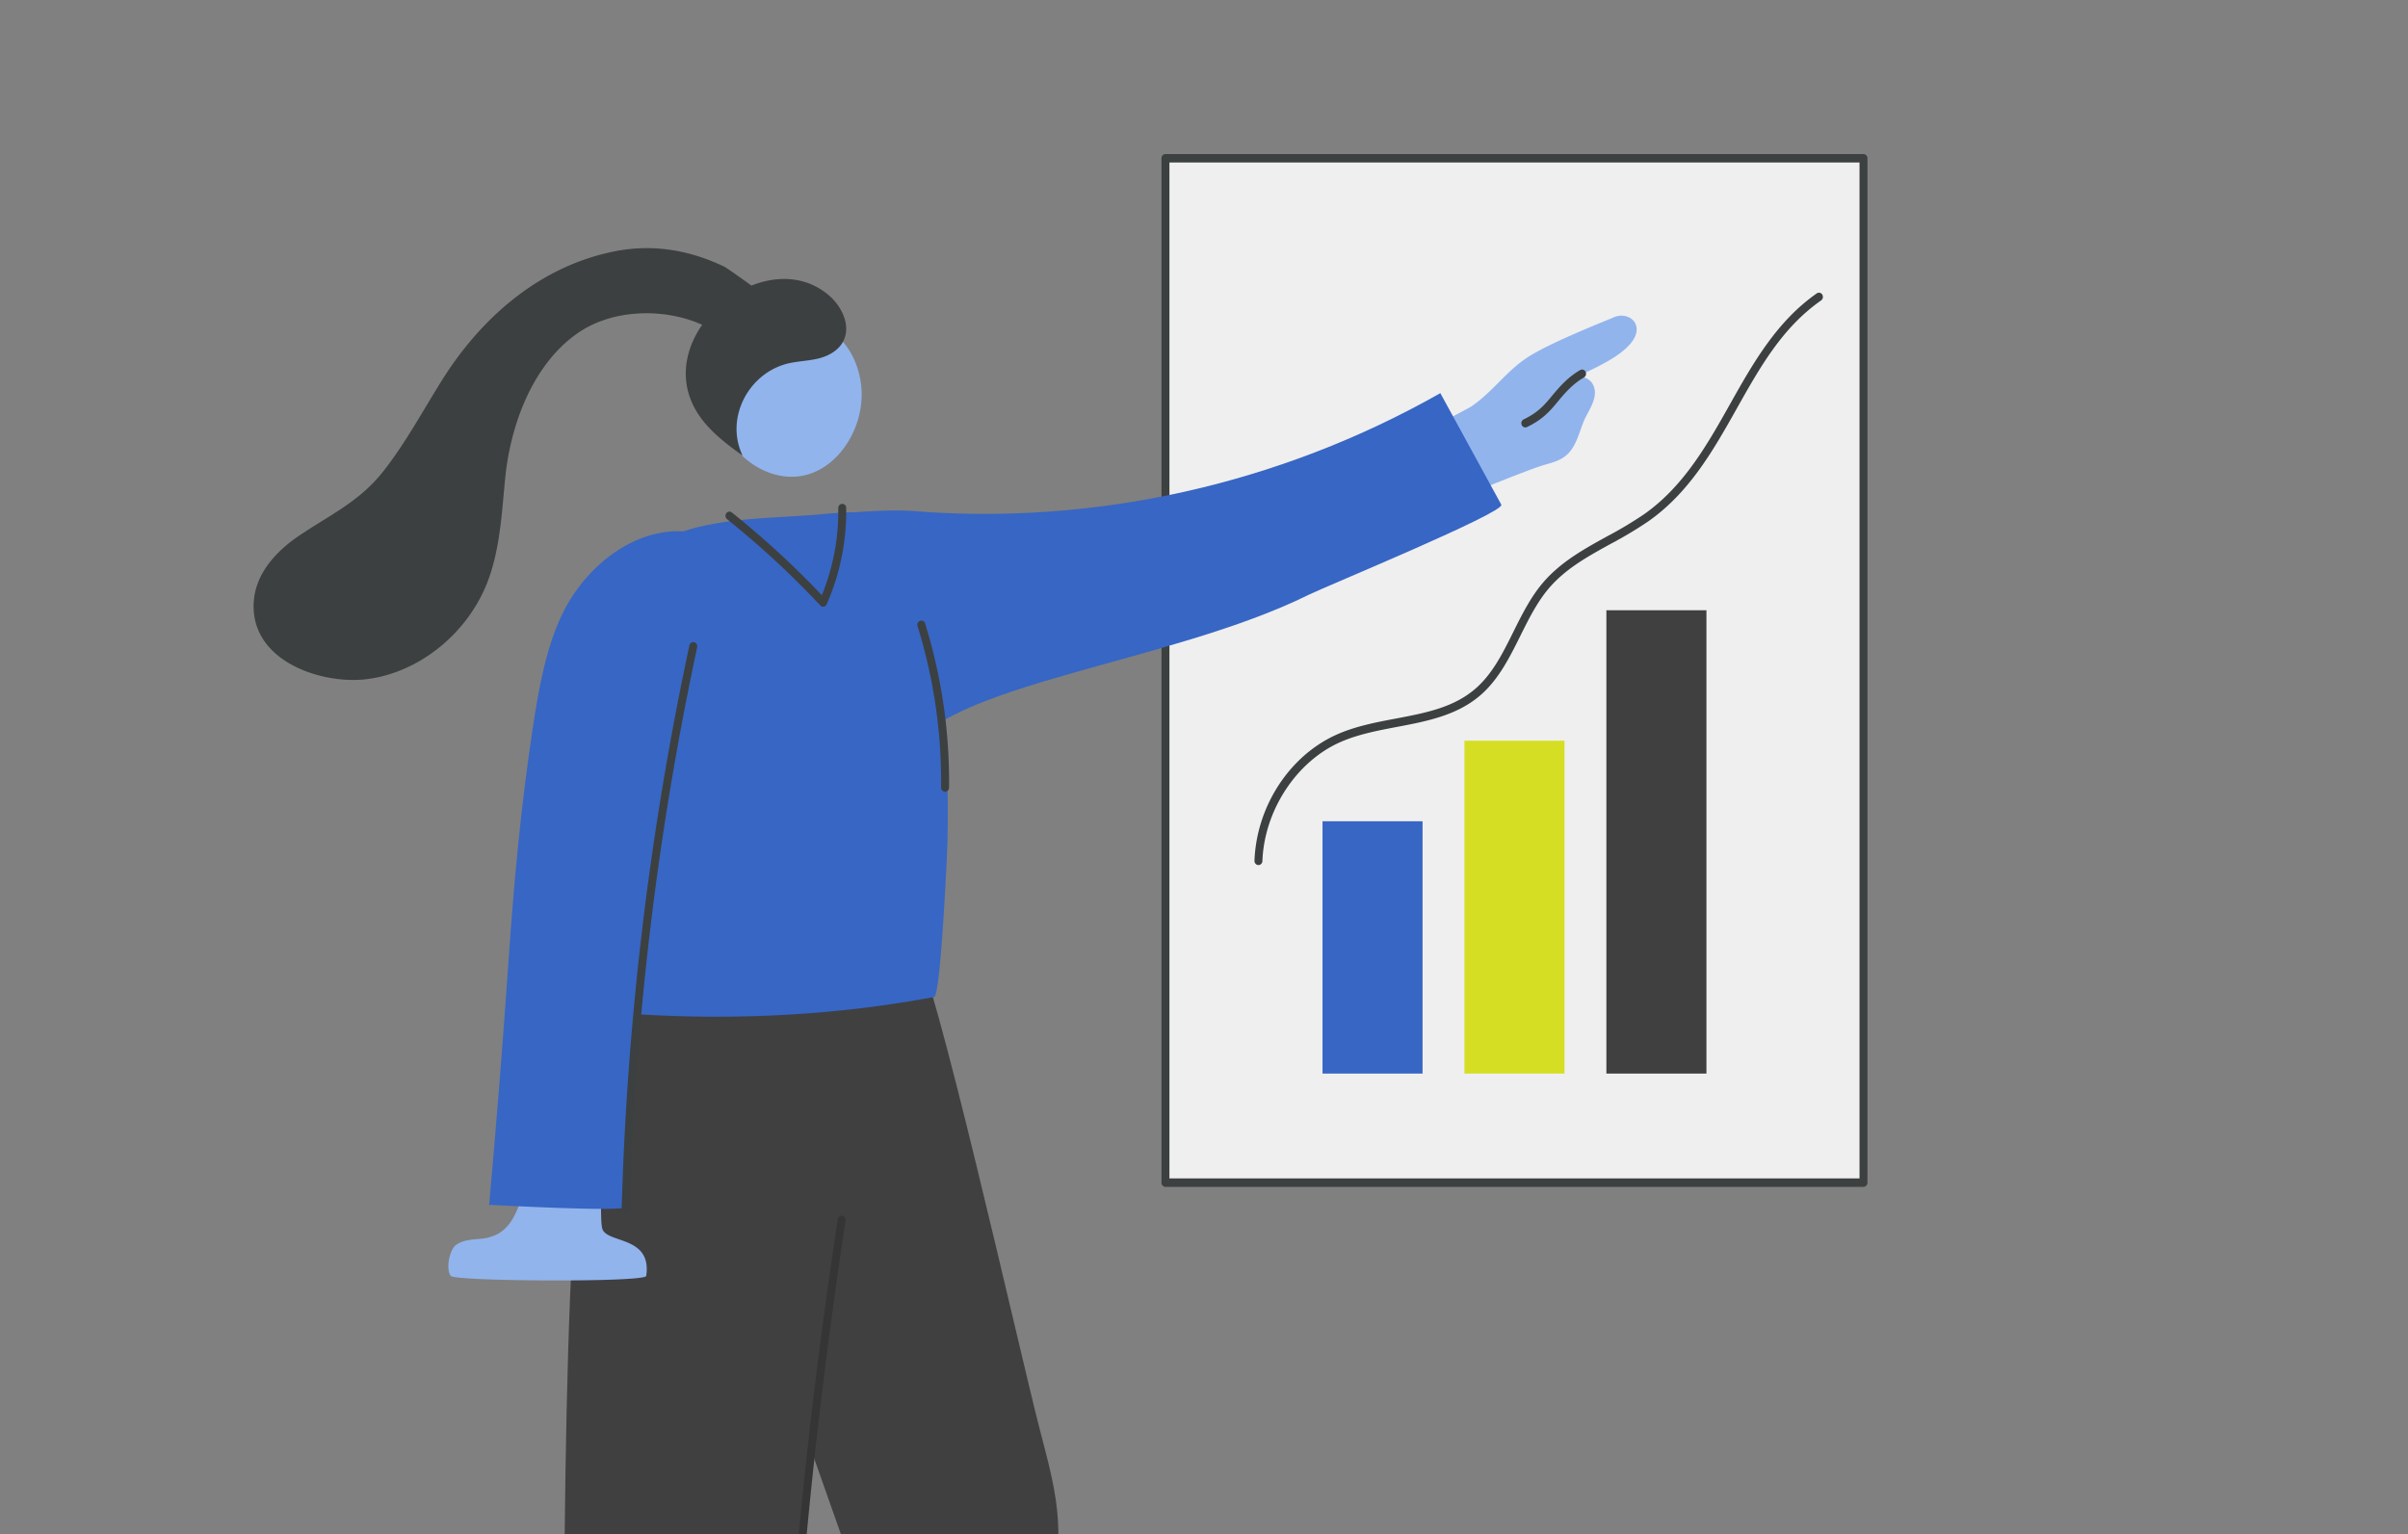
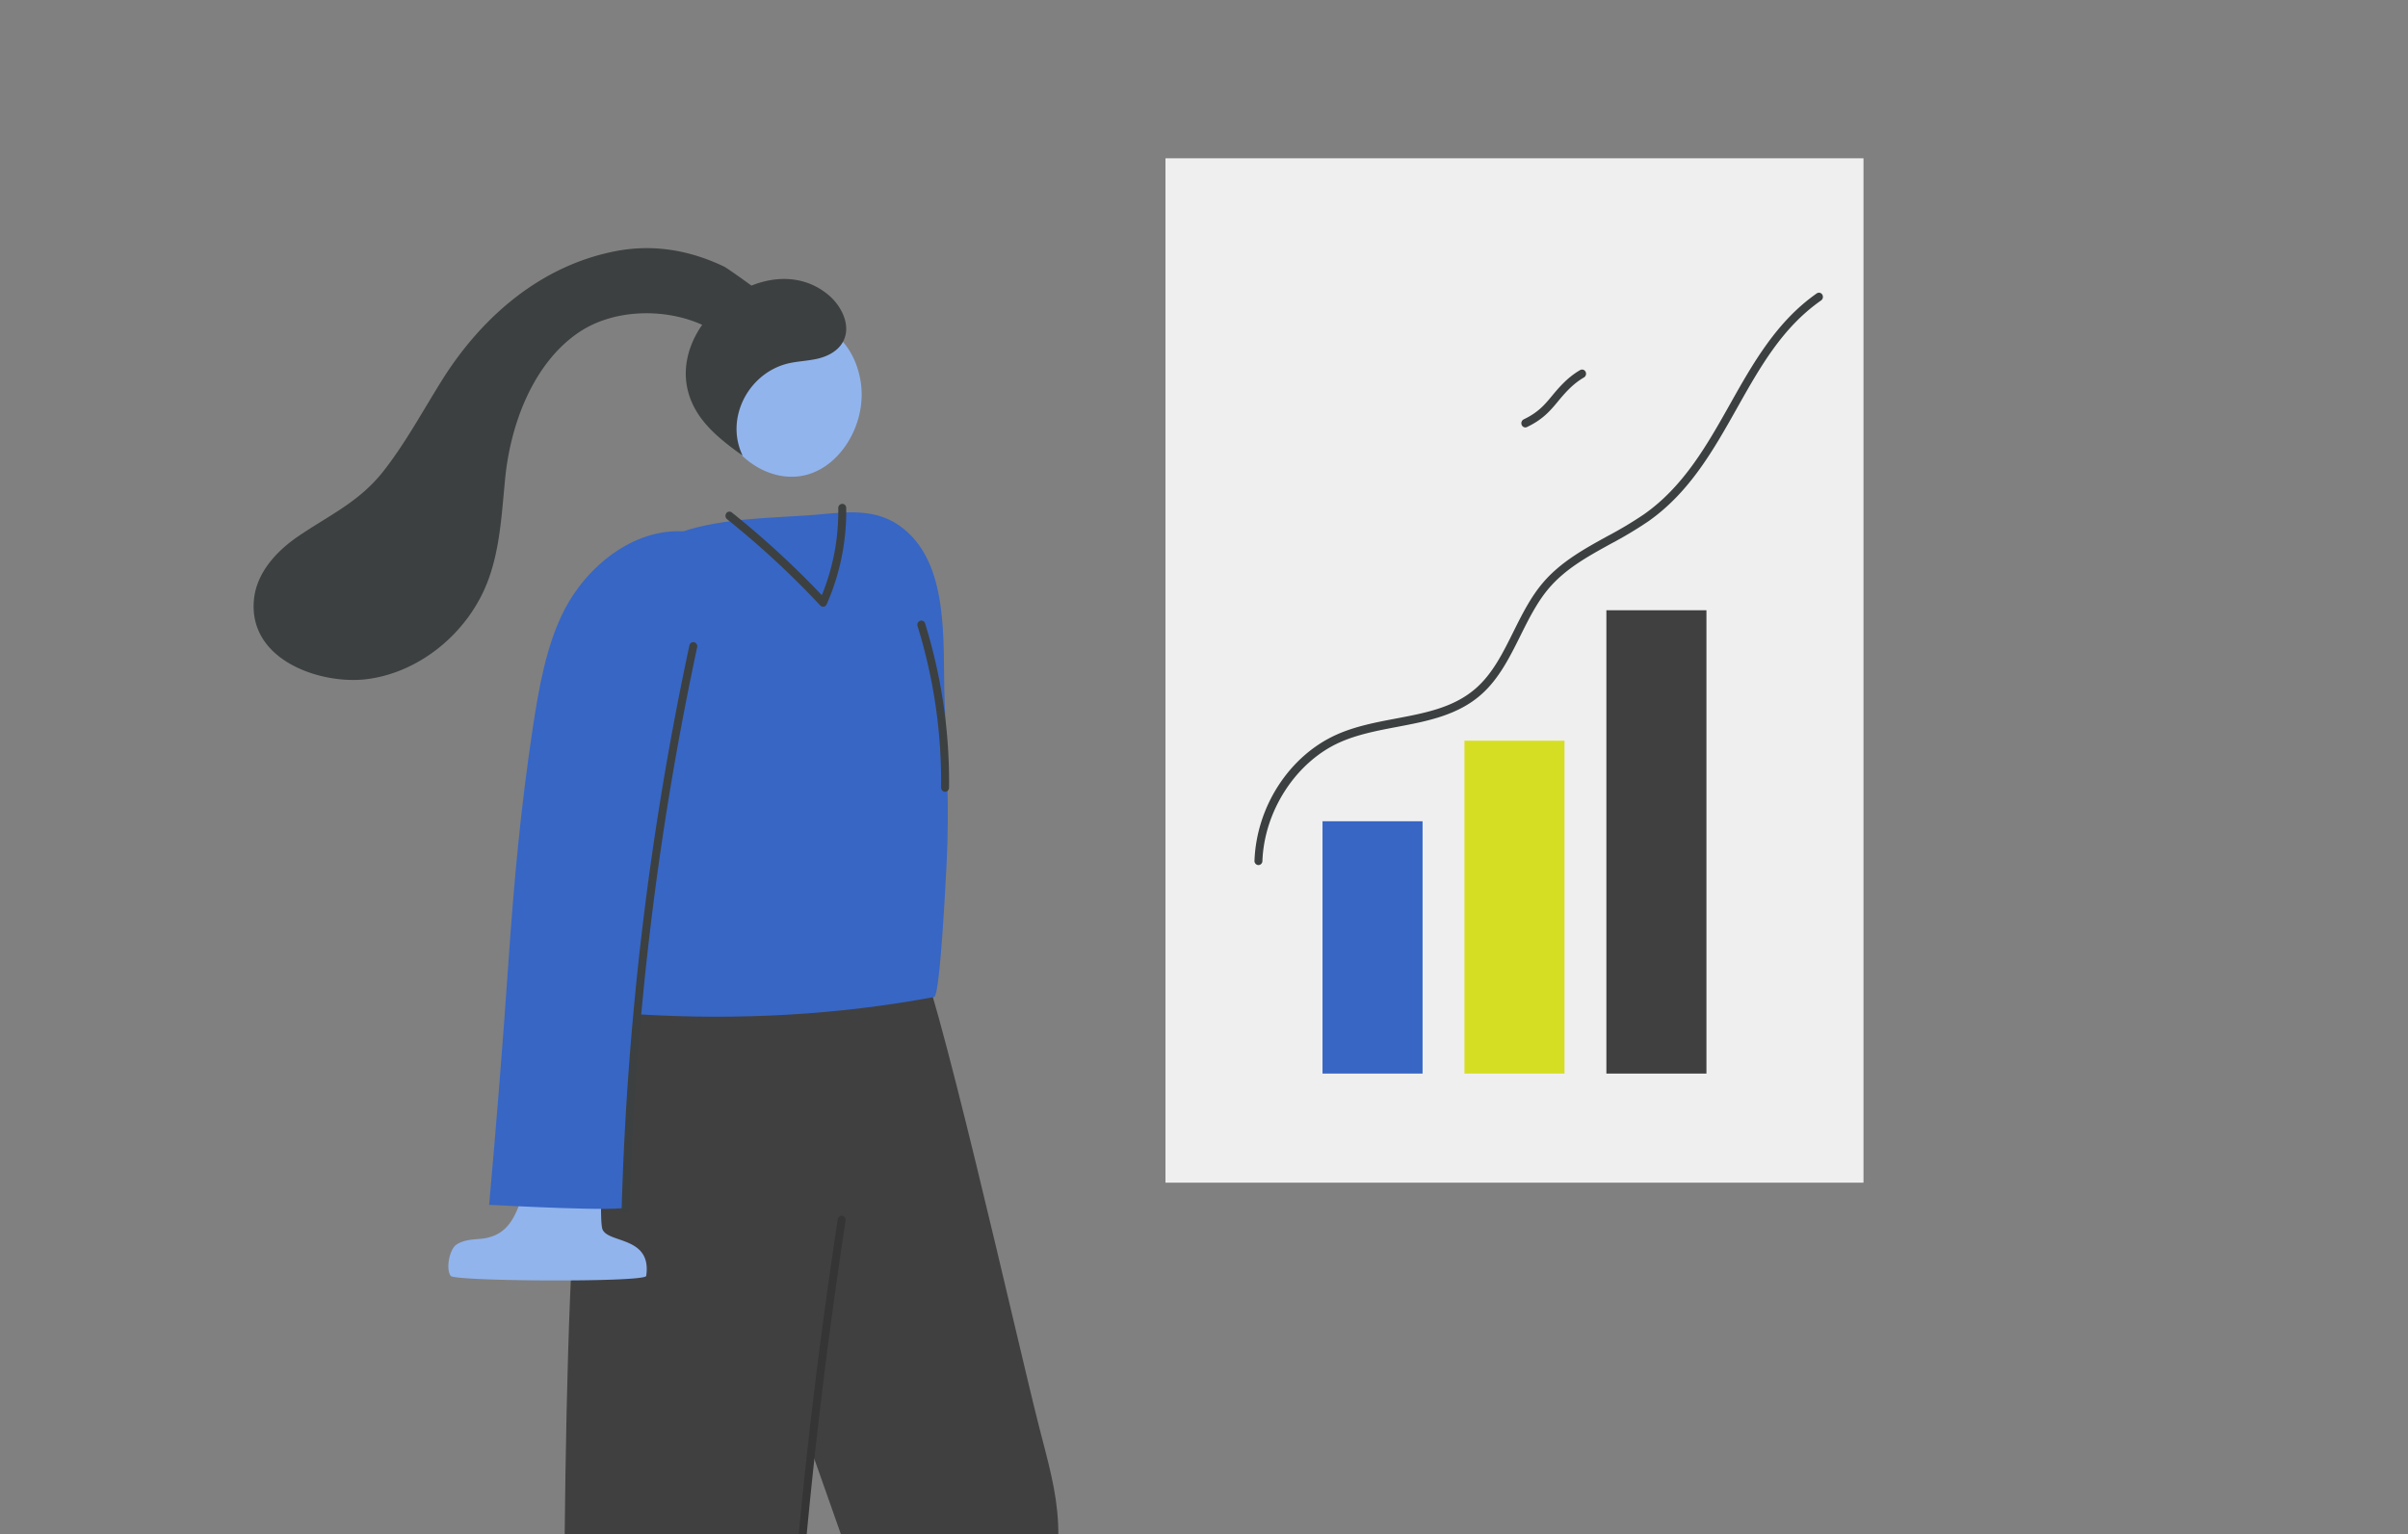
<svg xmlns="http://www.w3.org/2000/svg" width="1241" height="791" viewBox="0 0 1241 791">
  <rect x="0" y="0" width="1241" height="791" fill="#808080" stroke="none" />
  <defs>
    <style>.a{fill:#fff;}.b{clip-path:url(#a);}.c{fill:#efefef;}.d{fill:#3766c4;}.e{fill:#d6de23;}.f{fill:#404041;}.g{fill:#3c4040;}.h{fill:#353535;}.i{fill:#91b4ed;}</style>
    <clipPath id="a">
      <rect class="a" width="1241" height="791" transform="translate(-79.273 2602.961)" />
    </clipPath>
  </defs>
  <g class="b" transform="translate(79.273 -2602.961)">
    <g transform="translate(51.435 2682.385)">
      <g transform="translate(467.888)">
        <g transform="translate(0)">
          <rect class="c" width="359.737" height="528.051" transform="translate(2.043 2.174)" />
          <g transform="translate(82.984 235.156)">
            <rect class="d" width="51.562" height="130.07" transform="translate(0 108.77)" />
            <rect class="e" width="51.562" height="171.598" transform="translate(73.147 67.242)" />
            <rect class="f" width="51.563" height="238.84" transform="translate(146.293)" />
          </g>
          <path class="g" d="M1548.991,896.179c.027,0,.054,0,.081,0a2.1,2.1,0,0,0,2.041-2.086c.958-25.952,17.355-51.106,39.868-61.173,9.211-4.121,19.565-6.082,29.58-7.984,15.355-2.91,31.229-5.921,43.435-16.781,9.084-8.08,14.663-19.307,20.056-30.159,4.228-8.5,8.594-17.288,14.578-24.354,8.643-10.195,20.023-16.462,32.069-23.1a207.711,207.711,0,0,0,19.274-11.542c21.306-14.942,33.656-36.9,45.6-58.135,12.082-21.5,23.5-41.8,43.488-55.764a2.258,2.258,0,0,0,.584-3.007,1.975,1.975,0,0,0-2.828-.623c-20.769,14.512-32.957,36.195-44.75,57.163-11.7,20.819-23.809,42.345-44.333,56.743a205.1,205.1,0,0,1-18.907,11.308c-11.844,6.522-24.086,13.263-33.225,24.047-6.33,7.468-10.817,16.5-15.157,25.229-5.452,10.968-10.6,21.326-19.061,28.86-11.375,10.117-26.028,12.9-41.536,15.836-10.233,1.94-20.817,3.947-30.448,8.255-24.3,10.866-41.329,36.991-42.367,65.007A2.123,2.123,0,0,0,1548.991,896.179Z" transform="translate(-1499.109 -529.66)" />
-           <path class="g" d="M1896.353,560.857V1088.91a2.111,2.111,0,0,1-2.043,2.172H1534.574a2.112,2.112,0,0,1-2.043-2.172V560.857a2.112,2.112,0,0,1,2.043-2.172H1894.31A2.111,2.111,0,0,1,1896.353,560.857Zm-4.084,2.172H1536.617v523.71h355.651Z" transform="translate(-1532.531 -558.685)" />
        </g>
      </g>
      <g transform="translate(100.367 83.274)">
        <g transform="translate(0 1.558)">
          <g transform="translate(59.511 315.183)">
            <path class="e" d="M1900.566,1200a48.439,48.439,0,0,0,8.643,4.651c5.576,2.3,11.607,3.589,16.6,7.092s8.745,10.216,6.657,16.174c-2.731,7.793-20.347,8.538-20.347,8.538l-99.059.042s-2.438-20.285-1.442-34.5c2.193-31.323,6.142-61.23,14.525-91.883,10.118-.089,59.257,8.075,59.257,8.075s-6.143,17.934-7.344,23.378a58.109,58.109,0,0,0,.748,28.228A54.94,54.94,0,0,0,1900.566,1200Z" transform="translate(-1702.775 -581.552)" />
            <path class="f" d="M2039.755,1168.835c-18.615,62.239-37.718,164.015-48.465,210.406-17.648,4.707-61.527,1.922-89.99-.82q-.247,4.587-.494,9.269c-30.578,6.217-103.277,2.11-103.374-3.348-1.949-109.667-3.872-374.978,6-465.446,2.041-18.724,4.8-68.86,27.58-104.565,6.088-9.543,132.508-27.871,145.013-11.641,10.582,13.733,53.486,205.471,64.624,249.045C2050.458,1090.13,2057.627,1109.071,2039.755,1168.835Zm-98.429-53.558s-7.316-20.627-17.857-50.636c-6.285,57.739-10.466,110.567-15.118,187.661C1924.093,1184.932,1941.326,1115.277,1941.326,1115.277Z" transform="translate(-1795.858 -796.23)" />
            <path class="h" d="M1906.135,883.717a2.06,2.06,0,0,0-2.34,1.8c-21.288,140.976-26.6,234.28-33.318,352.406-1.627,28.544-3.335,58.616-5.374,91.245a2.127,2.127,0,0,0,1.9,2.307.947.947,0,0,0,.139.007,2.1,2.1,0,0,0,2.033-2.031c2.043-32.635,3.753-62.712,5.378-91.262,6.714-118.008,12.019-211.222,33.274-351.981A2.151,2.151,0,0,0,1906.135,883.717Z" transform="translate(-1762.641 -736.413)" />
            <g transform="translate(106.528 635.513)">
              <path class="g" d="M1877.719,1179.327c-22.183,0-44.379-.453-66.421-1.357a2.121,2.121,0,0,1-1.96-2.256,2.028,2.028,0,0,1,2.119-2.086c40.746,1.679,82.044,1.791,122.751.367h.07a2.179,2.179,0,0,1,.07,4.343C1915.558,1178.994,1896.644,1179.327,1877.719,1179.327Z" transform="translate(-1809.336 -1173.624)" />
            </g>
            <g transform="translate(5.911 534.772)">
              <path class="e" d="M1962.922,1182.632a17.481,17.481,0,0,0,1.706,7.7c2.4,4.453,7.745,7.8,12,10.222,16.617,9.457,13.847,33.049,13.847,33.049H1883.252s-1.723-17.416,7.8-28.566c5.244-6.138,12-8.4,12.3-18.19.688-22.73,0-72.521,0-72.521l59.953,1.709C1961.88,1115.952,1962.886,1181.665,1962.922,1182.632Z" transform="translate(-1879.899 -1113.437)" />
              <path class="g" d="M1986.963,1206.354a44.71,44.71,0,0,0-8.877-7.839c-4.006-2.918-7.469-5.434-9.712-10.328-2.464-5.389-1.822-29.41-1.358-46.949.288-10.779.536-20.083.213-25.406a2.046,2.046,0,1,0-4.074.283c.309,5.112.05,14.773-.22,25-.665,24.959-.928,43.081,1.771,48.974a23.179,23.179,0,0,0,2.955,4.825,76.1,76.1,0,0,0-31.969-4.949c-19.98,1.312-39.467,10.791-53.465,25.993a2.27,2.27,0,0,0,.032,3.072,1.955,1.955,0,0,0,1.427.621,1.994,1.994,0,0,0,1.46-.65,76.774,76.774,0,0,1,50.8-24.7c19.553-1.222,40.68,6.385,50.178,18.244a2.1,2.1,0,0,0,.521.463c3.394,5.458,4.317,11.138,3.943,21.477a2.122,2.122,0,0,0,1.959,2.257h.083a2.1,2.1,0,0,0,2.037-2.089C1995.1,1222.626,1994.025,1214.952,1986.963,1206.354Z" transform="translate(-1881.643 -1113.799)" />
            </g>
          </g>
          <g transform="translate(137.97)">
            <path class="i" d="M1891.572,609.6c18.152-2.984,38.192,6.418,42.663,31.037,3.844,21.176-9.32,44.226-28,49.012s-39.751-9.491-44.812-30.358C1854.469,630.59,1871.913,612.827,1891.572,609.6Z" transform="translate(-1859.867 -609.062)" />
          </g>
          <g transform="translate(0 99.855)">
            <path class="i" d="M2009.314,903.006c-1.826-4-.019-35.76-.019-35.76l-40.393-1.333s-1.309,20.74-2.2,23.225c-2.958,8.275-6.583,14.226-13.419,17a24.4,24.4,0,0,1-7.133,1.617c-4.224.362-8.686.576-12.247,3.019s-5.506,12.579-2.852,16.092c2.121,2.805,100.226,3.4,100.727,0C2034.776,906.458,2012.568,910.136,2009.314,903.006Z" transform="translate(-1929.82 -533.243)" />
            <path class="d" d="M2066.565,765.176c-1.135-29.441,3.242-71.78-23.71-90.25-14.1-9.659-30.681-6.123-46.509-5.027-20.088,1.389-44.432,1.612-64.485,8.256l-.2-.012c-25.256-1.291-49.436,17.572-61.381,41.149-9.061,17.882-12.928,40.174-15.963,60.228-6.3,41.668-9.685,79.445-12.591,121.462-2.993,43.266-6.3,84.164-9.892,124.333.9,0,71.019,3.986,71.048.954.3-33.593,2.044-66.585,5.013-99.2,52.086,3.257,103.752.384,153.269-8.869,3.122-.583,6.1-62.85,6.441-69.226C2069.038,821.972,2067.605,792.186,2066.565,765.176Z" transform="translate(-1810.819 -668.359)" />
            <path class="g" d="M1950.736,708.144a2.044,2.044,0,0,0-2.445,1.635,1601.943,1601.943,0,0,0-34.9,290.187,2.131,2.131,0,0,0,1.982,2.24h.06a2.105,2.105,0,0,0,2.043-2.1,1597.085,1597.085,0,0,1,34.8-289.355A2.182,2.182,0,0,0,1950.736,708.144Z" transform="translate(-1824.066 -641.186)" />
          </g>
        </g>
        <g transform="translate(142.81 0)">
          <g transform="translate(44.568)">
-             <path class="i" d="M1722.575,608.37a9.834,9.834,0,0,0-6.477.881c-2.459,1.079-32.154,12.687-43.9,20.373-11.134,7.286-18.063,17.887-28.935,25.291-2.374,1.618-35.133,18.057-35.616,21.395-.419,2.906,10.5,25.22,14.293,31,12.1-3.413,47.7-19.081,59.8-22.494,3.539-1,7.179-2.048,10.089-4.41,5.478-4.449,6.778-11.887,9.487-18.2,2.142-4.99,7.045-11.207,5.14-17.176a7.5,7.5,0,0,0-10.584-4.495c8.9-4.6,25.7-11.144,31.127-20.475C1730,614.888,1728.11,609.764,1722.575,608.37Z" transform="translate(-1303.381 -608.136)" />
-             <path class="d" d="M1699.832,818.6c-11.454,22.073-62.855-115.635-44.069-122.419,8.881-3.206,37.942-4.375,47.291-3.607,93.77,7.711,189.492-13.615,272.468-60.7q15.708,28.74,31.417,57.48c2.158,3.951-91.061,42.392-99.059,46.361C1835.932,771.414,1719.018,781.615,1699.832,818.6Z" transform="translate(-1651.675 -591.905)" />
            <path class="g" d="M1657.211,625.788a1.979,1.979,0,0,0-2.766-.883c-6.26,3.579-10.72,8.667-14.752,13.571-3.962,4.813-7.319,8.48-14.37,11.852a2.229,2.229,0,0,0-1.028,2.873,2.044,2.044,0,0,0,1.862,1.281,1.969,1.969,0,0,0,.835-.188c7.8-3.725,11.605-7.893,15.774-12.955,3.787-4.607,7.956-9.375,13.615-12.611A2.237,2.237,0,0,0,1657.211,625.788Z" transform="translate(-1258.516 -596.845)" />
          </g>
          <g transform="translate(98.891 157.204)">
            <path class="g" d="M1845.708,789.736h-.024a2.114,2.114,0,0,1-2.019-2.2,270.208,270.208,0,0,0-12.133-83.187,2.205,2.205,0,0,1,1.3-2.743,2,2,0,0,1,2.58,1.381,274.824,274.824,0,0,1,12.342,84.6A2.108,2.108,0,0,1,1845.708,789.736Z" transform="translate(-1831.429 -701.491)" />
          </g>
          <g transform="translate(0 97.03)">
            <path class="g" d="M1915.205,718.78a1.982,1.982,0,0,1-1.448-.638,455.574,455.574,0,0,0-48.041-44.468,2.263,2.263,0,0,1-.407-3.041,1.955,1.955,0,0,1,2.858-.433,459.5,459.5,0,0,1,46.4,42.66,114.349,114.349,0,0,0,8.465-44.9,2.115,2.115,0,0,1,2.01-2.206,2.04,2.04,0,0,1,2.074,2.139,118.784,118.784,0,0,1-10.06,49.64,1.991,1.991,0,0,1-1.848,1.245Z" transform="translate(-1864.899 -665.757)" />
          </g>
        </g>
      </g>
      <path class="g" d="M1865.051,768.849c1.268-14.043,11.69-25.229,22.858-32.84,16.11-10.983,31.524-17.735,44-33.7,11.26-14.408,20.076-30.724,29.789-46.3,20.871-33.458,51.268-59.317,89.228-66.875,17.621-3.508,36.437-1.666,56.344,7.805,1.31.623,8.294,5.56,14.191,9.851,13.339-5.355,28.221-4.932,39.869,4.986,6.488,5.526,11.357,15.151,7.737,23.107-2.384,5.244-7.8,8.187-13.135,9.494s-10.9,1.347-16.225,2.7a33.962,33.962,0,0,0-14.635,8.125c-10.19,9.471-14.866,25.259-8.146,39.258-8.521-6.167-17.548-12.943-23.284-22.05-9.725-15.442-6.768-32.248,2.436-45.411-19.632-8.846-46.107-8.147-63.959,4.155-23.214,15.994-34.807,47-37.573,74.916-1.752,17.685-2.591,35.8-8.683,52.357-10.073,27.376-35.731,48.149-63.243,51.3C1899.513,812.384,1862.225,800.117,1865.051,768.849Z" transform="translate(-1864.899 -538.988)" />
    </g>
  </g>
</svg>